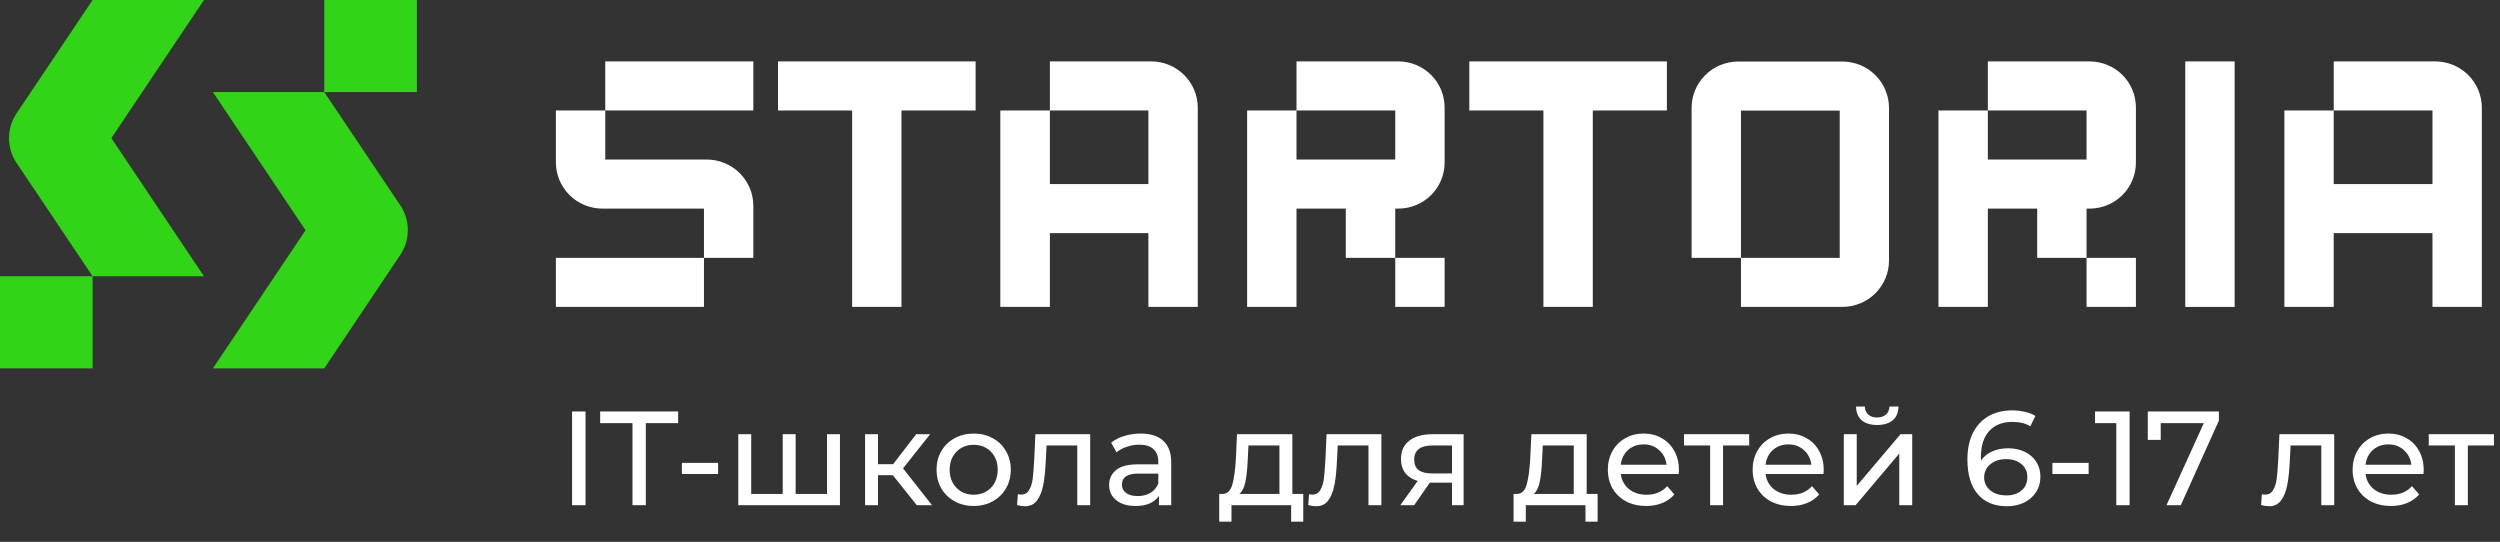
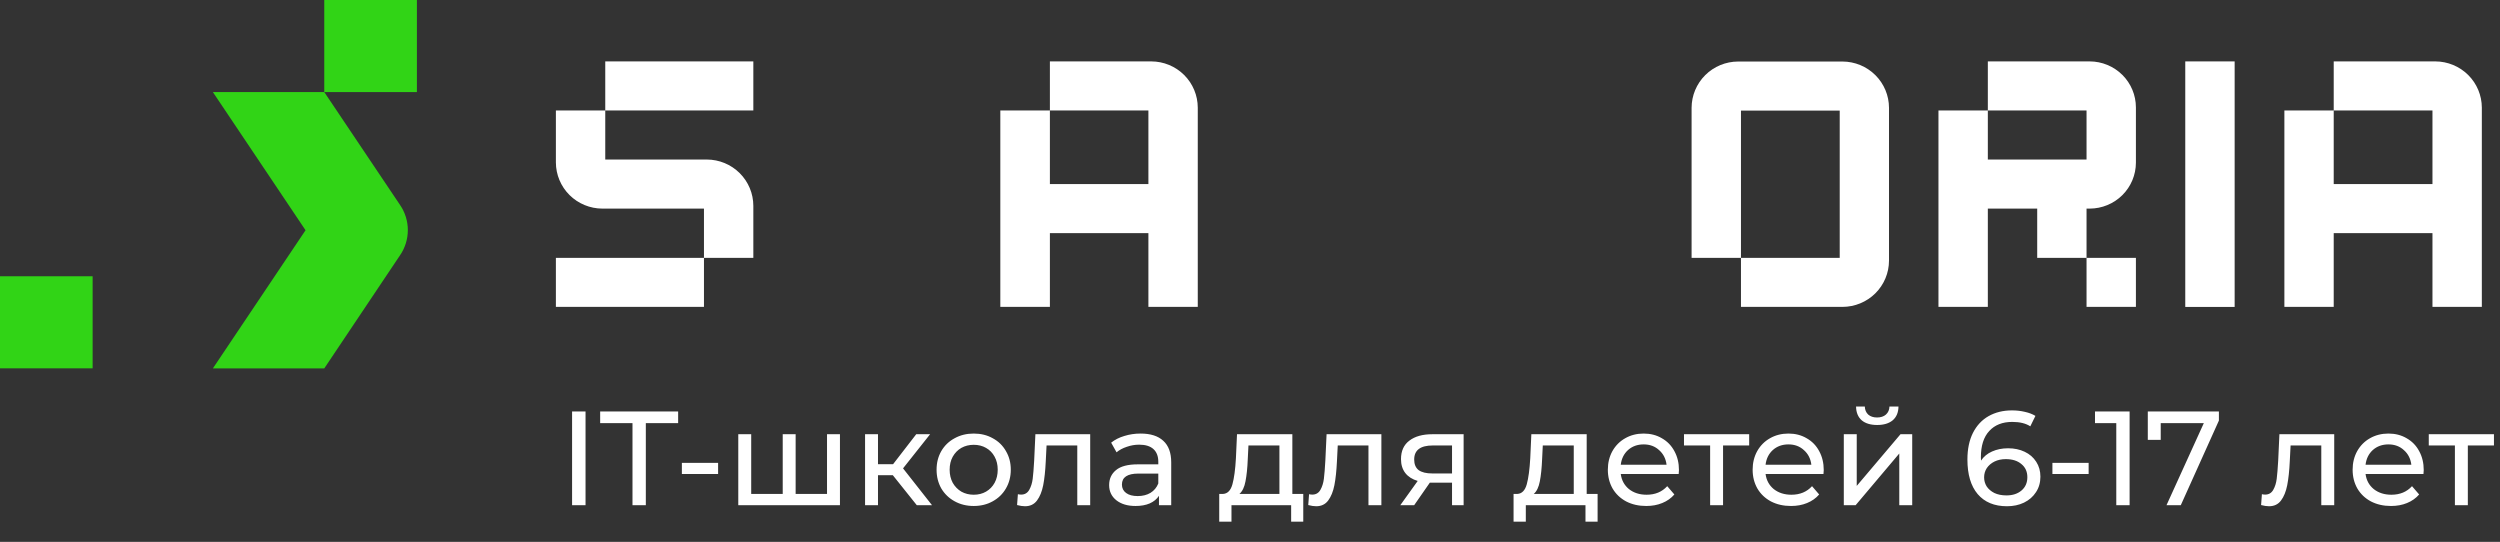
<svg xmlns="http://www.w3.org/2000/svg" width="203" height="44" viewBox="0 0 203 44" fill="none">
  <rect x="0" y="0" width="203" height="44" fill="#333333" stroke="none" />
  <g clip-path="url(#clip0_326_15828)">
    <path d="M33.852 0H26.33V7.477H33.852V0Z" fill="#31D416" />
    <path fill-rule="evenodd" clip-rule="evenodd" d="M26.331 7.477L32.48 16.638C32.895 17.241 33.116 17.954 33.116 18.685C33.116 19.415 32.895 20.129 32.48 20.732L26.331 29.913H17.286L24.81 18.696L17.286 7.477H26.331Z" fill="#31D416" />
    <path d="M7.521 22.433H0V29.909H7.521V22.433Z" fill="#31D416" />
-     <path fill-rule="evenodd" clip-rule="evenodd" d="M7.521 22.433L1.372 13.271C0.954 12.667 0.731 11.95 0.731 11.216C0.731 10.483 0.954 9.766 1.372 9.162L7.521 0H16.563L9.042 11.216L16.563 22.433H7.521Z" fill="#31D416" />
-     <path fill-rule="evenodd" clip-rule="evenodd" d="M71.199 4.986H79.22V8.972H73.2V24.919H69.194V8.972H63.174V4.986H71.199Z" fill="white" />
    <path fill-rule="evenodd" clip-rule="evenodd" d="M93.25 8.972V14.946H85.251V8.972H81.226V24.919H85.251V18.932H93.25V24.919H97.259V8.739C97.257 7.744 96.858 6.79 96.15 6.086C95.442 5.383 94.482 4.987 93.48 4.986H85.251V8.972H93.25Z" fill="white" />
    <path fill-rule="evenodd" clip-rule="evenodd" d="M141.367 20.941H149.385V8.981H141.367V20.941H137.357V8.752C137.36 7.757 137.759 6.803 138.467 6.099C139.175 5.395 140.135 4.999 141.136 4.996H149.615C150.615 5 151.574 5.398 152.28 6.101C152.987 6.805 153.385 7.758 153.387 8.752V21.166C153.385 22.162 152.986 23.115 152.278 23.819C151.569 24.522 150.61 24.918 149.609 24.919H141.367V20.941Z" fill="white" />
    <path d="M181.453 4.986H177.444V24.923H181.453V4.986Z" fill="white" />
    <path fill-rule="evenodd" clip-rule="evenodd" d="M45.138 8.968H49.147V4.986H61.171V8.968H49.147V12.954H57.395C58.396 12.956 59.356 13.353 60.063 14.057C60.771 14.761 61.169 15.715 61.171 16.71V20.941H57.162V24.919H45.138V20.941H57.162V16.939H48.913C47.912 16.937 46.953 16.541 46.245 15.838C45.538 15.134 45.139 14.181 45.138 13.186V8.968Z" fill="white" />
-     <path fill-rule="evenodd" clip-rule="evenodd" d="M117.303 13.209V8.716C117.301 7.729 116.905 6.783 116.204 6.084C115.502 5.385 114.551 4.991 113.557 4.986H105.276V8.968H113.294V12.954H105.276V8.968H101.267V24.919H105.276V16.939H109.279V20.941H113.294V24.919H117.303V20.941H113.294V16.939H113.557C114.551 16.935 115.502 16.54 116.204 15.841C116.905 15.143 117.301 14.196 117.303 13.209Z" fill="white" />
-     <path fill-rule="evenodd" clip-rule="evenodd" d="M127.33 4.986H135.351V8.972H129.334V24.919H125.325V8.972H119.308V4.986H127.33Z" fill="white" />
    <path fill-rule="evenodd" clip-rule="evenodd" d="M173.436 13.209V8.716C173.434 7.728 173.038 6.78 172.335 6.081C171.631 5.382 170.678 4.988 169.683 4.986H161.412V8.968H169.427V12.954H161.412V8.968H157.403V24.919H161.412V16.939H165.421V20.941H169.427V24.919H173.436V20.941H169.427V16.939H169.683C170.678 16.937 171.631 16.544 172.335 15.845C173.038 15.146 173.434 14.198 173.436 13.209Z" fill="white" />
    <path fill-rule="evenodd" clip-rule="evenodd" d="M197.516 8.972V14.946H189.498V8.972H185.492V24.919H189.498V18.932H197.516V24.919H201.525V8.739C201.523 7.744 201.124 6.791 200.415 6.087C199.707 5.384 198.747 4.988 197.747 4.986H189.498V8.972H197.516Z" fill="white" />
    <path d="M46.453 33.411H47.546V41.02H46.453V33.411ZM51.358 34.357H48.733V33.411H55.065V34.357H52.441V41.02H51.358V34.357ZM55.368 37.585H58.31V38.488H55.368V37.585ZM68.204 35.259V41.02H59.948V35.259H60.998V40.107H63.557V35.259H64.606V40.107H67.154V35.259H68.204ZM72.496 38.585H71.293V41.02H70.243V35.259H71.293V37.694H72.517L74.398 35.259H75.525L73.327 38.031L75.678 41.02H74.442L72.496 38.585ZM79.068 41.086C78.492 41.086 77.975 40.959 77.516 40.705C77.056 40.452 76.695 40.104 76.433 39.662C76.178 39.212 76.05 38.705 76.05 38.14C76.05 37.574 76.178 37.071 76.433 36.629C76.695 36.179 77.056 35.831 77.516 35.585C77.975 35.331 78.492 35.205 79.068 35.205C79.644 35.205 80.158 35.331 80.61 35.585C81.07 35.831 81.427 36.179 81.682 36.629C81.944 37.071 82.076 37.574 82.076 38.14C82.076 38.705 81.944 39.212 81.682 39.662C81.427 40.104 81.07 40.452 80.61 40.705C80.158 40.959 79.644 41.086 79.068 41.086ZM79.068 40.172C79.44 40.172 79.772 40.089 80.064 39.922C80.362 39.749 80.596 39.509 80.763 39.205C80.931 38.893 81.015 38.538 81.015 38.14C81.015 37.741 80.931 37.39 80.763 37.085C80.596 36.774 80.362 36.535 80.064 36.368C79.772 36.201 79.44 36.118 79.068 36.118C78.697 36.118 78.361 36.201 78.062 36.368C77.771 36.535 77.537 36.774 77.362 37.085C77.195 37.39 77.111 37.741 77.111 38.14C77.111 38.538 77.195 38.893 77.362 39.205C77.537 39.509 77.771 39.749 78.062 39.922C78.361 40.089 78.697 40.172 79.068 40.172ZM88.524 35.259V41.02H87.475V36.172H84.981L84.916 37.455C84.879 38.23 84.81 38.879 84.708 39.401C84.606 39.915 84.438 40.328 84.205 40.64C83.972 40.952 83.647 41.107 83.232 41.107C83.042 41.107 82.827 41.075 82.587 41.01L82.652 40.129C82.747 40.151 82.834 40.162 82.915 40.162C83.206 40.162 83.425 40.035 83.571 39.781C83.716 39.528 83.811 39.227 83.855 38.879C83.899 38.531 83.939 38.035 83.975 37.39L84.074 35.259H88.524ZM92.621 35.205C93.423 35.205 94.035 35.4 94.458 35.792C94.888 36.183 95.103 36.766 95.103 37.542V41.02H94.108V40.26C93.933 40.528 93.682 40.734 93.354 40.879C93.033 41.017 92.65 41.086 92.206 41.086C91.557 41.086 91.035 40.93 90.642 40.618C90.255 40.307 90.062 39.897 90.062 39.39C90.062 38.883 90.248 38.477 90.62 38.172C90.992 37.861 91.582 37.705 92.391 37.705H94.054V37.498C94.054 37.049 93.922 36.705 93.66 36.466C93.397 36.227 93.011 36.107 92.501 36.107C92.158 36.107 91.823 36.165 91.495 36.281C91.167 36.389 90.89 36.538 90.664 36.727L90.226 35.944C90.525 35.705 90.882 35.523 91.298 35.4C91.713 35.27 92.154 35.205 92.621 35.205ZM92.38 40.281C92.781 40.281 93.128 40.194 93.419 40.02C93.711 39.839 93.922 39.586 94.054 39.259V38.455H92.435C91.546 38.455 91.101 38.752 91.101 39.346C91.101 39.636 91.214 39.864 91.44 40.031C91.666 40.198 91.98 40.281 92.38 40.281ZM105.825 40.107V42.358H104.841V41.02H99.996V42.358H99.001V40.107H99.307C99.679 40.086 99.934 39.825 100.073 39.325C100.211 38.825 100.306 38.118 100.357 37.205L100.445 35.259H104.939V40.107H105.825ZM101.319 37.281C101.29 38.006 101.228 38.607 101.133 39.085C101.046 39.556 100.882 39.897 100.641 40.107H103.889V36.172H101.374L101.319 37.281ZM112.168 35.259V41.02H111.119V36.172H108.625L108.56 37.455C108.523 38.23 108.454 38.879 108.352 39.401C108.25 39.915 108.082 40.328 107.849 40.64C107.616 40.952 107.291 41.107 106.876 41.107C106.686 41.107 106.471 41.075 106.23 41.01L106.296 40.129C106.391 40.151 106.478 40.162 106.559 40.162C106.85 40.162 107.069 40.035 107.215 39.781C107.36 39.528 107.455 39.227 107.499 38.879C107.543 38.531 107.583 38.035 107.619 37.39L107.718 35.259H112.168ZM118.846 35.259V41.02H117.905V39.194H116.221H116.101L114.832 41.02H113.706L115.117 39.053C114.679 38.922 114.344 38.709 114.111 38.411C113.877 38.107 113.761 37.73 113.761 37.281C113.761 36.621 113.987 36.121 114.439 35.781C114.891 35.433 115.514 35.259 116.309 35.259H118.846ZM114.832 37.313C114.832 37.698 114.953 37.984 115.193 38.172C115.441 38.353 115.809 38.444 116.298 38.444H117.905V36.172H116.342C115.336 36.172 114.832 36.553 114.832 37.313ZM129.725 40.107V42.358H128.741V41.02H123.896V42.358H122.901V40.107H123.207C123.579 40.086 123.834 39.825 123.973 39.325C124.111 38.825 124.206 38.118 124.257 37.205L124.345 35.259H128.839V40.107H129.725ZM125.22 37.281C125.19 38.006 125.128 38.607 125.034 39.085C124.946 39.556 124.782 39.897 124.542 40.107H127.789V36.172H125.274L125.22 37.281ZM136.331 38.172C136.331 38.252 136.323 38.357 136.309 38.488H131.606C131.672 38.995 131.894 39.404 132.273 39.716C132.66 40.02 133.137 40.172 133.706 40.172C134.399 40.172 134.956 39.941 135.379 39.477L135.959 40.151C135.696 40.455 135.368 40.687 134.975 40.846C134.588 41.006 134.154 41.086 133.673 41.086C133.061 41.086 132.518 40.962 132.044 40.716C131.57 40.462 131.202 40.111 130.939 39.662C130.684 39.212 130.557 38.705 130.557 38.14C130.557 37.582 130.681 37.078 130.928 36.629C131.184 36.179 131.53 35.831 131.967 35.585C132.412 35.331 132.911 35.205 133.465 35.205C134.019 35.205 134.512 35.331 134.942 35.585C135.379 35.831 135.718 36.179 135.959 36.629C136.207 37.078 136.331 37.593 136.331 38.172ZM133.465 36.085C132.962 36.085 132.54 36.237 132.197 36.542C131.862 36.846 131.665 37.245 131.606 37.737H135.324C135.266 37.252 135.066 36.857 134.723 36.553C134.388 36.241 133.968 36.085 133.465 36.085ZM142.033 36.172H139.912V41.02H138.862V36.172H136.74V35.259H142.033V36.172ZM148.088 38.172C148.088 38.252 148.081 38.357 148.066 38.488H143.364C143.43 38.995 143.652 39.404 144.031 39.716C144.418 40.02 144.895 40.172 145.464 40.172C146.156 40.172 146.714 39.941 147.137 39.477L147.716 40.151C147.454 40.455 147.126 40.687 146.732 40.846C146.346 41.006 145.912 41.086 145.431 41.086C144.818 41.086 144.275 40.962 143.801 40.716C143.328 40.462 142.959 40.111 142.697 39.662C142.442 39.212 142.314 38.705 142.314 38.14C142.314 37.582 142.438 37.078 142.686 36.629C142.941 36.179 143.288 35.831 143.725 35.585C144.17 35.331 144.669 35.205 145.223 35.205C145.777 35.205 146.269 35.331 146.699 35.585C147.137 35.831 147.476 36.179 147.716 36.629C147.964 37.078 148.088 37.593 148.088 38.172ZM145.223 36.085C144.72 36.085 144.297 36.237 143.955 36.542C143.619 36.846 143.422 37.245 143.364 37.737H147.082C147.024 37.252 146.823 36.857 146.481 36.553C146.145 36.241 145.726 36.085 145.223 36.085ZM149.717 35.259H150.767V39.455L154.321 35.259H155.272V41.02H154.222V36.824L150.679 41.02H149.717V35.259ZM152.429 34.509C151.89 34.509 151.47 34.382 151.171 34.129C150.873 33.868 150.719 33.494 150.712 33.009H151.423C151.43 33.277 151.521 33.494 151.696 33.661C151.879 33.821 152.119 33.9 152.418 33.9C152.717 33.9 152.958 33.821 153.14 33.661C153.322 33.494 153.417 33.277 153.424 33.009H154.157C154.15 33.494 153.993 33.868 153.687 34.129C153.38 34.382 152.961 34.509 152.429 34.509ZM163.057 36.4C163.56 36.4 164.008 36.495 164.402 36.683C164.803 36.871 165.116 37.143 165.342 37.498C165.568 37.846 165.681 38.248 165.681 38.705C165.681 39.183 165.561 39.604 165.32 39.966C165.087 40.328 164.763 40.611 164.347 40.814C163.939 41.01 163.48 41.107 162.969 41.107C161.941 41.107 161.147 40.778 160.585 40.118C160.031 39.459 159.754 38.524 159.754 37.313C159.754 36.466 159.904 35.745 160.203 35.15C160.509 34.549 160.932 34.096 161.471 33.791C162.018 33.48 162.652 33.324 163.374 33.324C163.746 33.324 164.096 33.364 164.424 33.444C164.752 33.516 165.036 33.625 165.277 33.77L164.861 34.618C164.497 34.379 164.008 34.259 163.396 34.259C162.601 34.259 161.978 34.505 161.526 34.998C161.074 35.484 160.848 36.194 160.848 37.129C160.848 37.245 160.851 37.335 160.859 37.401C161.077 37.074 161.376 36.828 161.755 36.661C162.142 36.487 162.576 36.4 163.057 36.4ZM162.926 40.227C163.429 40.227 163.837 40.093 164.15 39.825C164.464 39.556 164.621 39.198 164.621 38.748C164.621 38.299 164.46 37.944 164.139 37.683C163.826 37.415 163.403 37.281 162.871 37.281C162.528 37.281 162.222 37.346 161.952 37.477C161.69 37.607 161.482 37.785 161.329 38.009C161.183 38.234 161.11 38.484 161.11 38.759C161.11 39.028 161.179 39.274 161.318 39.498C161.464 39.716 161.672 39.894 161.941 40.031C162.218 40.162 162.546 40.227 162.926 40.227ZM166.656 37.585H169.597V38.488H166.656V37.585ZM172.924 33.411V41.02H171.842V34.357H170.114V33.411H172.924ZM180.175 33.411V34.15L177.081 41.02H175.921L178.951 34.357H175.451V35.716H174.401V33.411H180.175ZM189.539 35.259V41.02H188.489V36.172H185.996L185.93 37.455C185.894 38.23 185.824 38.879 185.722 39.401C185.62 39.915 185.453 40.328 185.219 40.64C184.986 40.952 184.662 41.107 184.246 41.107C184.056 41.107 183.841 41.075 183.601 41.01L183.666 40.129C183.761 40.151 183.849 40.162 183.929 40.162C184.22 40.162 184.439 40.035 184.585 39.781C184.731 39.528 184.826 39.227 184.869 38.879C184.913 38.531 184.953 38.035 184.99 37.39L185.088 35.259H189.539ZM196.807 38.172C196.807 38.252 196.799 38.357 196.785 38.488H192.083C192.148 38.995 192.37 39.404 192.75 39.716C193.136 40.02 193.613 40.172 194.182 40.172C194.875 40.172 195.432 39.941 195.855 39.477L196.435 40.151C196.172 40.455 195.844 40.687 195.451 40.846C195.064 41.006 194.63 41.086 194.149 41.086C193.537 41.086 192.994 40.962 192.52 40.716C192.046 40.462 191.678 40.111 191.415 39.662C191.16 39.212 191.033 38.705 191.033 38.14C191.033 37.582 191.157 37.078 191.405 36.629C191.66 36.179 192.006 35.831 192.443 35.585C192.888 35.331 193.387 35.205 193.942 35.205C194.496 35.205 194.988 35.331 195.418 35.585C195.855 35.831 196.194 36.179 196.435 36.629C196.683 37.078 196.807 37.593 196.807 38.172ZM193.942 36.085C193.439 36.085 193.016 36.237 192.673 36.542C192.338 36.846 192.141 37.245 192.083 37.737H195.801C195.742 37.252 195.542 36.857 195.199 36.553C194.864 36.241 194.445 36.085 193.942 36.085ZM202.509 36.172H200.388V41.02H199.338V36.172H197.216V35.259H202.509V36.172Z" fill="white" />
  </g>
  <defs>
    <clipPath id="clip0_326_15828">
      <rect width="202.566" height="44" fill="white" />
    </clipPath>
  </defs>
</svg>